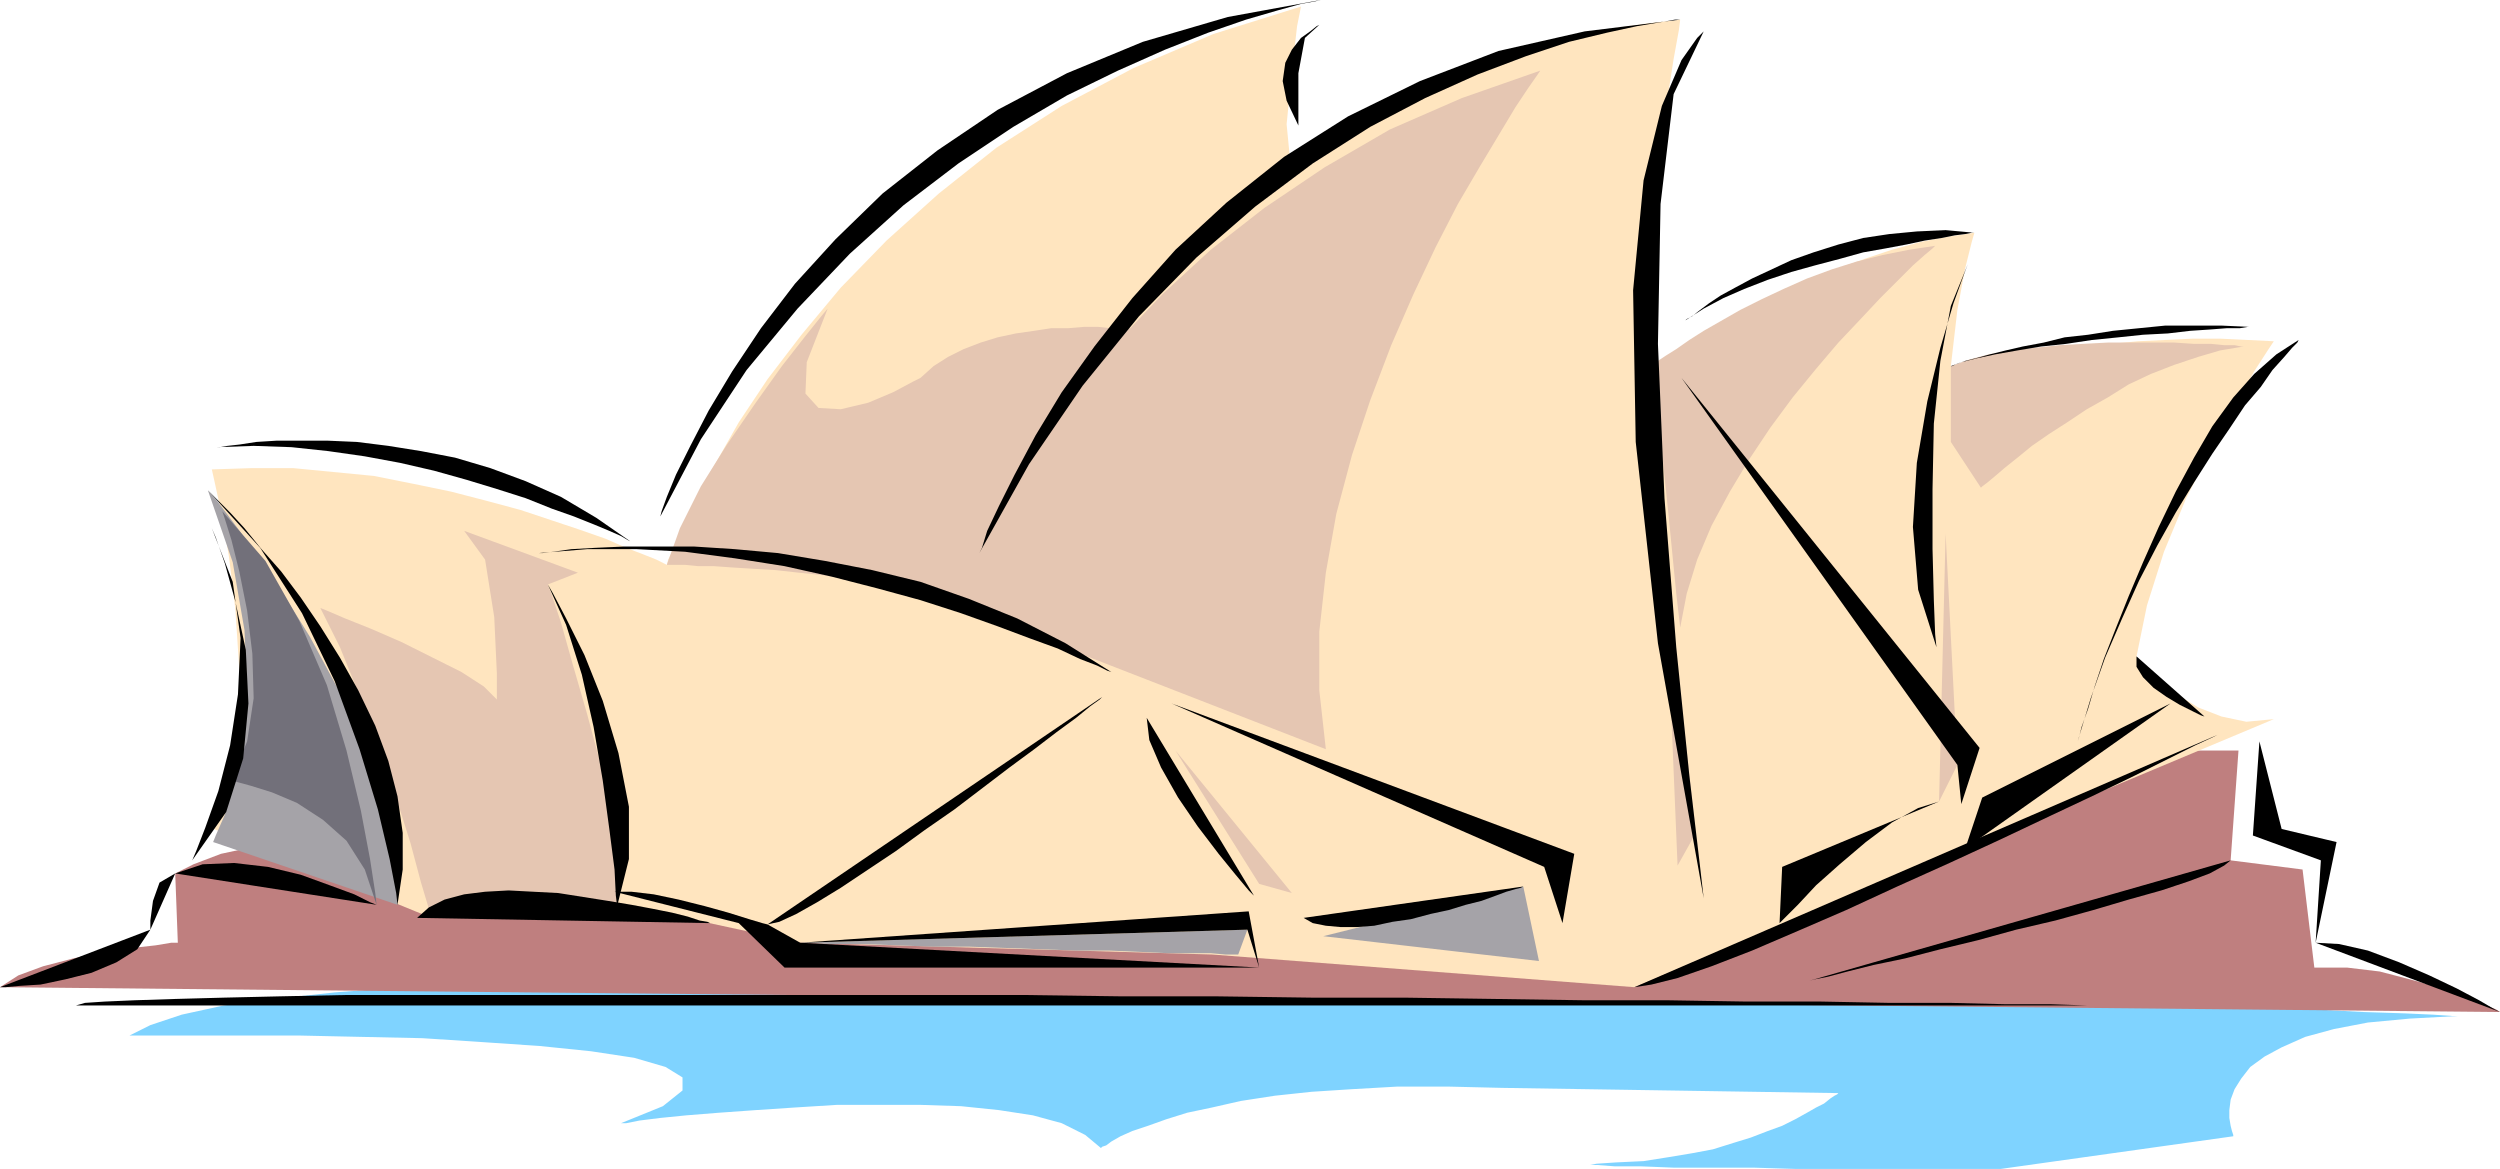
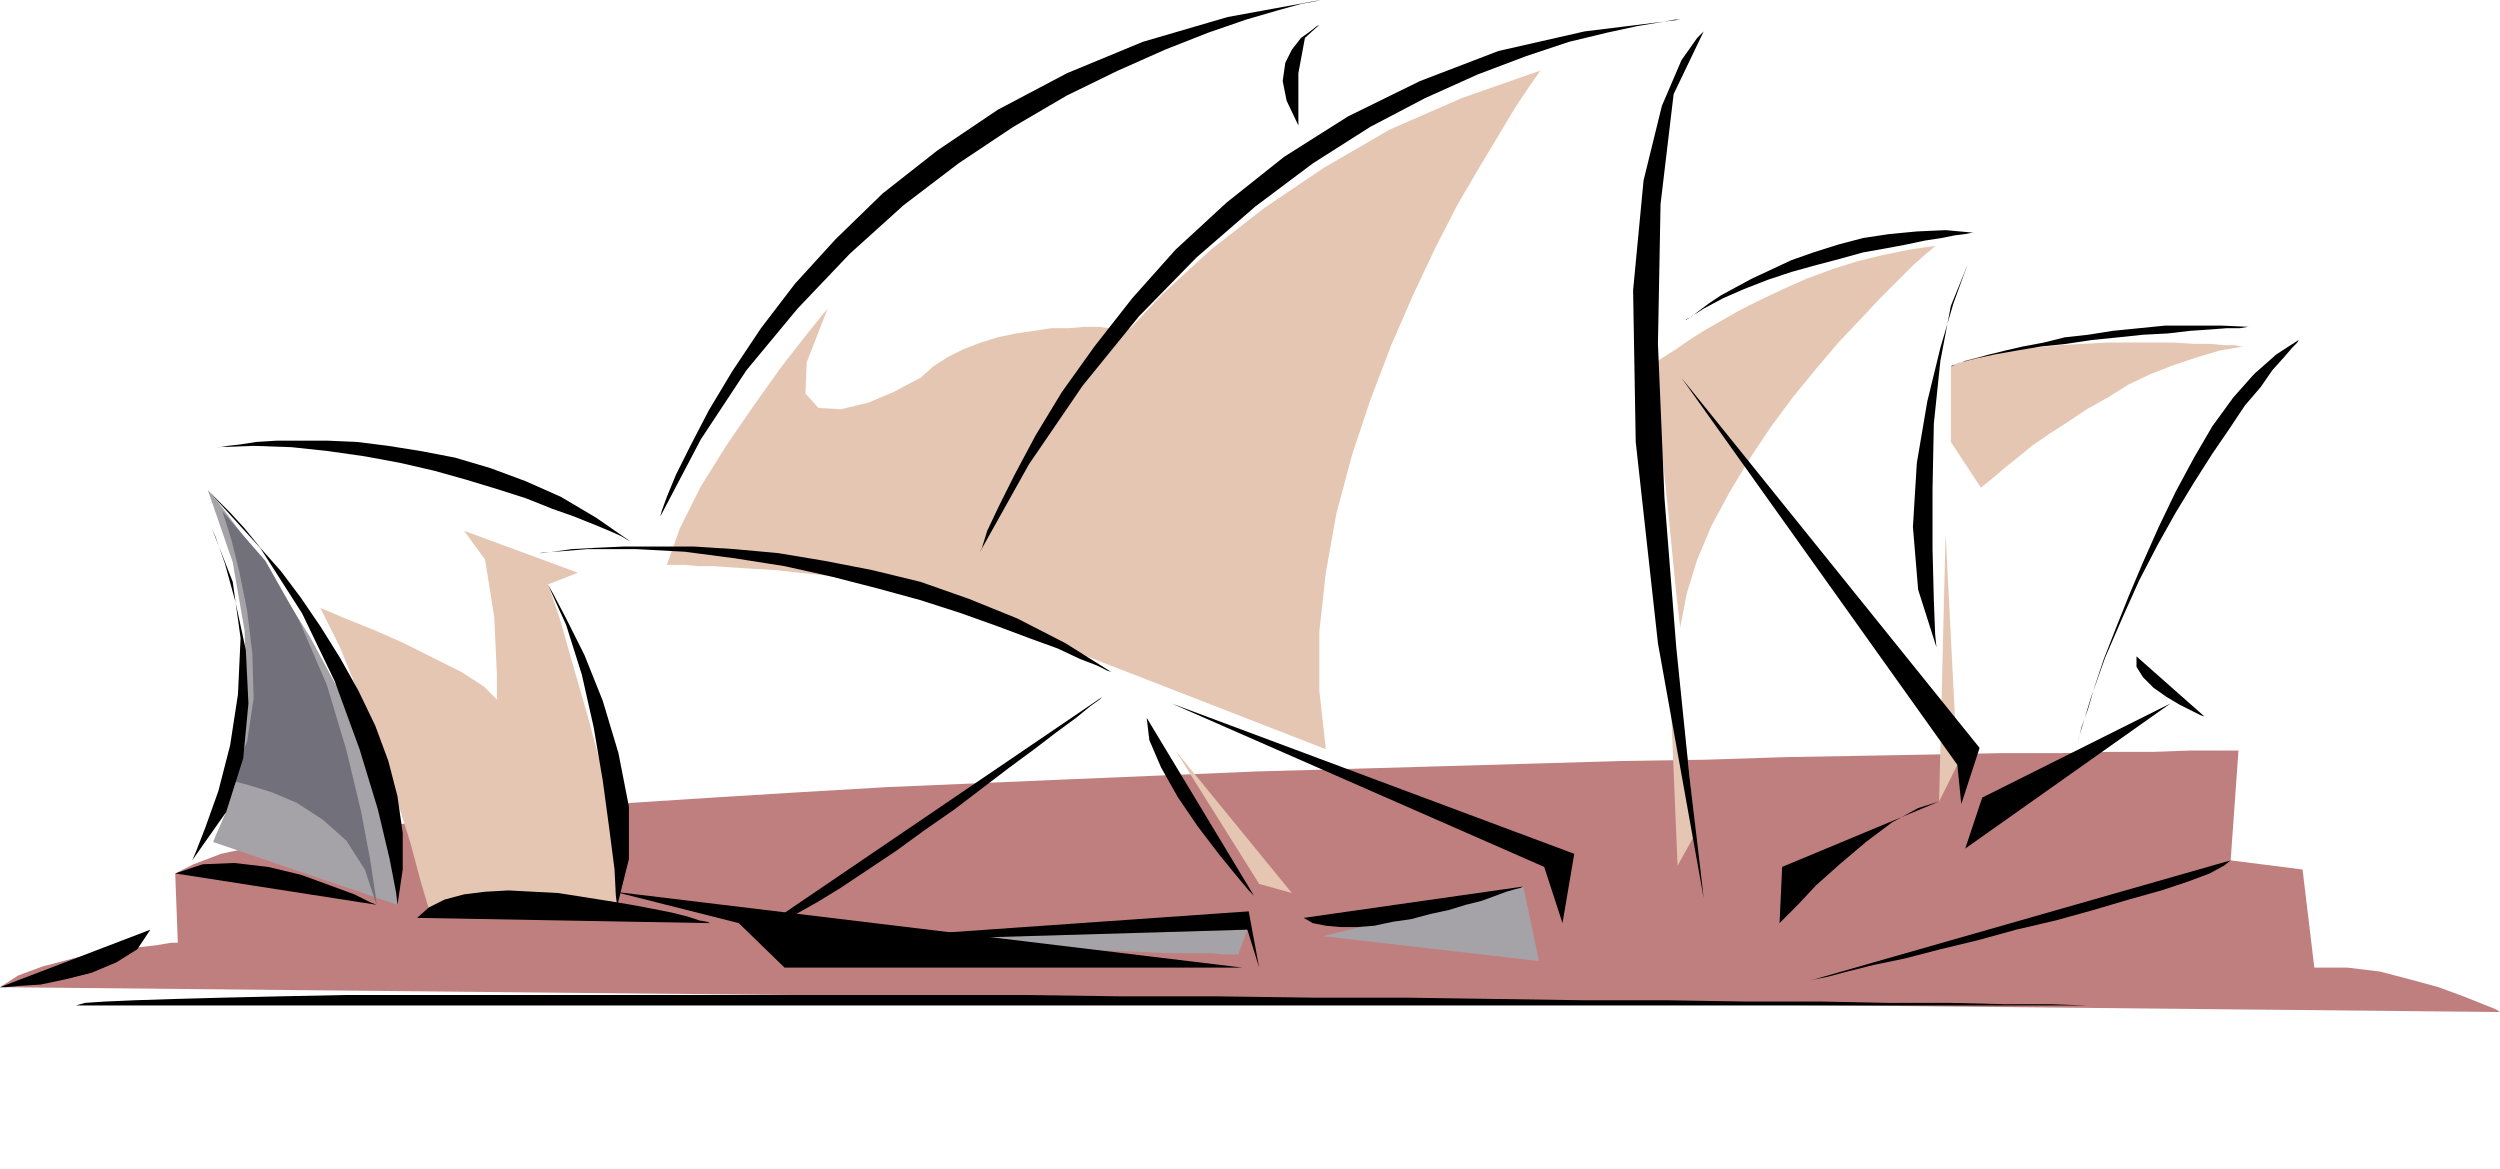
<svg xmlns="http://www.w3.org/2000/svg" fill-rule="evenodd" height="85.824" preserveAspectRatio="none" stroke-linecap="round" viewBox="0 0 1912 894" width="1.912in">
  <style>.pen1{stroke:none}.brush5{fill:#e5c6b2}.brush8{fill:#000}</style>
-   <path class="pen1" style="fill:#7fd3ff" d="M99 792h131l46 1 47 1 46 3 44 3 39 4 33 5 24 7 13 8v10l-15 12-32 13h4l10-2 16-2 20-2 25-2 28-2 30-2 32-2h64l31 1 29 3 26 4 22 6 18 9 12 10 1-1 3-1 4-3 7-4 9-4 12-4 14-5 16-5 19-4 22-5 26-4 28-3 31-2 35-2h38l42 1 257 4-1 1-2 1-3 2-5 4-6 3-7 4-9 5-10 5-11 4-13 5-13 4-16 5-16 3-18 3-19 3-21 1-15 1-5 1h6l13 1h20l25 1h61l33 1h156l178-25v-1l-1-3-1-4-1-6v-6l1-8 3-8 5-8 7-9 11-8 13-7 18-8 22-6 26-5 32-3 37-2h-5l-14-1-22-1-31-1-38-2-44-2-51-2-57-2-61-2-66-3-70-2-73-3-76-2-78-2-79-2-81-2-81-1-80-1-80-1H639l-74 1-71 1-67 2-62 3-57 3-52 4-46 5-39 5-32 7-24 8-16 8z" />
  <path class="pen1" style="fill:#bf7f7f" d="m134 668 2 53h-5l-12 2-18 2-22 3-23 5-23 6-19 7-14 9 1912 19-3-2-10-4-15-6-19-7-22-6-23-6-25-3h-25l-9-75-55-7 6-84h-37l-27 1h-33l-40 1h-45l-50 1-55 1-58 1-62 2-65 1-68 2-69 2-70 2-72 2-71 3-72 3-70 3-70 3-68 4-65 4-62 4-59 5-56 5-50 5-46 5-41 6-34 7-28 6-21 8-14 7z" />
-   <path class="pen1" style="fill:#ffe5bf" d="m1739 550-21 2-19-4-18-7-16-10-13-10-10-10-6-6-2-3 8-39 13-41 17-41 19-37 18-33 15-27 11-17 4-6-20-1-21-1h-21l-21 1-21 1-21 2-19 2-19 2-18 2-16 3-14 2-12 2-10 1-8 2-4 1h-2l5-43 6-32 5-20 2-7-20 3-21 4-22 6-21 7-21 8-20 8-20 9-19 9-17 9-16 9-14 8-12 7-10 6-8 5-4 3-2 1-2-36v-41l4-44 5-43 5-39 5-32 4-22 1-8-26 3-27 4-26 7-27 7-25 9-25 9-23 10-22 10-21 10-19 9-16 9-14 8-11 7-9 5-5 3-2 1-3-31 4-40 4-35 3-15-67 21-61 26-55 29-50 32-44 35-40 36-35 36-30 36-26 34-22 33-17 30-15 26-10 22-7 17-5 10-1 4-2-1-6-3-10-4-13-5-16-7-20-7-21-7-24-8-26-7-27-7-29-6-30-6-31-3-31-3h-31l-31 1 2 9 5 23 6 34 5 41 3 46-1 45-7 42-14 34 169 69 171-5 111 24 315 9 323 25 489-205z" />
  <path class="pen1 brush5" d="m633 236-5 6-12 15-18 23-20 28-22 32-20 32-16 32-10 28h14l10 1h12l14 1 16 1 17 1 18 2 19 2 19 3 20 3 19 4 19 4 19 5 17 6 2-7 8-18 11-26 15-33 18-35 22-35 23-32 26-27h-1l-4-1h-14l-9-1h-11l-12 1h-13l-13 2-14 2-14 3-13 4-13 5-12 6-11 7-10 9-6 3-15 8-19 8-21 5-17-1-10-11 1-24 16-41zM245 465l5 2 14 6 20 8 23 10 24 12 22 11 17 11 10 10v-20l-2-43-7-44-16-22 87 32-23 9 3 8 7 21 9 32 11 38 11 41 8 40 5 37-1 29-5-1-15-1-20-1-24-1h-25l-23 2-18 4-12 7-2-7-6-20-8-30-11-35-14-39-14-39-15-37-15-30z" />
  <path class="pen1 brush5" d="m1178 54-2 3-7 10-10 15-12 20-15 25-17 29-17 33-17 36-17 39-16 42-14 42-12 45-8 45-5 45v45l5 45-288-112 1-4 5-10 7-15 11-21 14-25 17-28 22-31 25-33 28-34 33-35 37-34 41-32 46-31 50-29 55-24 60-21zm302 134-2 2-6 5-9 8-11 11-14 14-15 16-17 18-17 20-18 22-17 23-16 24-15 25-14 26-11 26-8 26-5 26-3-26-6-61-7-67-6-46 1-1 4-3 6-4 8-5 10-7 11-7 14-8 14-8 16-8 17-8 18-8 19-7 19-6 20-5 20-4 20-3zm-197 474 14-25-24-215 10 240zm-320 14-64-102 89 109-25-7zm520-63 14-28-9-177-5 205zm32-240 1-1 4-3 6-5 7-6 10-8 11-9 13-9 14-9 15-10 16-9 16-10 17-8 18-7 18-6 17-5 18-3h-2l-5-1h-8l-10-1h-13l-15-1h-51l-19 1-18 1-19 2-18 2-17 3-15 4-14 5v58l23 35z" />
  <path class="pen1" d="m159 375 7 8 18 24 25 35 28 45 27 50 23 53 15 52 2 50-141-48 2-5 7-16 7-24 6-32 4-40-2-45-9-52-19-55zm453 346 342-10-7 19h-10l-11-1h-33l-21-1-24-1h-25l-27-1-27-1-28-1h-28l-27-1-26-1h-25l-23-1zm400-5 165 19-12-57-153 38z" style="fill:#a5a3a8" />
  <path class="pen1" style="fill:#72707a" d="m177 597 4 1 11 3 16 5 19 8 20 13 18 16 14 22 9 27-1-9-4-26-7-37-11-46-15-50-21-49-26-46-33-38 2 6 5 16 6 24 6 30 4 33 1 34-5 33-12 30z" />
  <path class="pen1 brush8" d="m587 707 256-174-2 2-7 5-11 9-15 11-17 13-19 14-21 16-21 16-23 16-22 16-21 14-21 14-18 11-16 9-13 6-9 2zm290-158 82 136-4-4-10-12-13-16-16-21-15-22-13-23-9-21-2-17zM412 423h3l8-1 14-2 18-1 22-1h54l31 2 33 3 36 6 36 7 37 9 37 13 37 15 37 19 35 22-3-1-8-4-13-5-17-8-22-8-24-9-28-10-31-10-33-9-35-9-36-8-38-6-38-5-37-2h-38l-37 3zm7 24 4 7 10 19 14 28 14 35 12 40 8 41v40l-9 36-1-8-1-20-4-31-5-37-7-41-9-40-12-38-14-31zm-260-72 2 2 6 6 9 9 11 12 13 16 15 17 15 20 15 22 15 24 14 25 13 27 10 27 7 27 4 28v28l-4 27-1-9-5-26-9-38-14-46-19-52-25-52-32-50-40-44zm3 29 3 7 7 20 8 29 8 37 2 41-4 42-13 41-26 37 3-7 7-18 10-28 9-35 6-39 2-43-6-43-16-41zm343-9 1-4 4-11 7-17 11-22 14-27 18-30 22-33 26-34 31-34 36-35 42-33 46-31 53-28 58-24 65-19 71-13-4 1-11 2-18 5-24 7-29 10-33 13-36 16-39 19-41 24-42 28-42 32-41 37-40 42-39 47-35 53-31 59zm244 28 2-4 4-13 9-19 12-24 16-30 20-33 25-35 29-37 33-37 39-36 44-35 49-31 55-27 60-23 66-15 73-9h-4l-11 2-18 3-23 5-29 7-33 11-37 14-40 18-42 22-44 28-44 33-45 39-44 45-43 53-41 60-38 68zm554-399-5 5-12 17-15 35-14 57-8 84 2 116 17 154 35 195-3-26-8-68-10-98-9-114-5-118 2-107 10-84 23-48zM896 538l285 125 14 43 9-53-308-115z" />
  <path class="pen1 brush8" d="m1289 245 1-1 4-2 5-4 8-6 9-6 11-6 13-7 15-7 15-7 17-6 19-6 19-5 20-3 21-2 22-1 22 2h-2l-5 1-8 1-10 2-13 2-14 3-16 3-17 3-18 5-19 5-18 5-18 6-18 7-16 7-15 8-14 9zm-3 44 211 296 3 30 14-43-228-283zm219-87-3 8-8 22-10 34-10 41-8 47-3 49 4 48 14 44-1-10-1-26-1-39v-46l1-50 5-48 8-42 13-32zm84 365 1-3 2-8 5-14 5-17 7-21 9-23 10-25 11-26 12-27 13-27 14-26 14-24 16-22 16-18 17-15 17-11-1 2-4 4-6 7-9 10-9 13-12 14-12 18-13 19-14 22-14 23-14 25-14 27-13 29-13 30-11 31-10 33z" />
  <path class="pen1 brush8" d="M1492 280h1l4-2 6-2 8-2 11-3 12-3 13-3 16-3 16-4 18-2 19-3 20-2 20-2h43l22 1h-2l-6 1h-10l-13 1-15 1-17 2-19 1-19 2-20 2-20 3-19 2-18 3-17 3-14 3-12 3-8 3zm142 222 52 46-3-1-6-3-10-5-10-6-10-7-8-8-5-8v-8zM166 342h2l6-1 9-1 13-2 16-1h38l23 1 24 3 25 4 26 5 27 8 27 10 27 12 27 16 26 18-2-1-5-3-9-4-12-5-15-6-17-6-20-8-22-7-23-7-25-7-26-6-27-5-28-4-28-3-29-1-28 1zm843-323-2 1-5 4-7 5-7 9-5 10-2 14 3 15 9 19V56l5-27 11-10zM612 721l343-24 8 43-9-29-342 10zm385-19 168-24-2 1-4 1-7 2-8 3-11 4-12 3-13 4-14 3-15 4-14 2-14 3-13 1h-13l-11-1-10-2-7-4z" />
-   <path class="pen1 brush8" d="m470 682 95 24 35 34h363l-351-19-25-14-4-1-10-3-16-5-18-5-20-5-19-4-17-2h-13zm-336-14 154 24-5-2-12-6-19-7-22-8-25-6-26-3-24 1-21 7z" />
+   <path class="pen1 brush8" d="m470 682 95 24 35 34h363h-13zm-336-14 154 24-5-2-12-6-19-7-22-8-25-6-26-3-24 1-21 7z" />
  <path class="pen1 brush8" d="m319 702 224 4-2-1-6-1-9-3-12-3-15-3-16-3-18-3-19-3-19-3-19-1-19-1-18 1-16 2-15 4-12 6-9 8zm-204 9L0 755h4l11-1 16-1 19-4 20-5 19-8 16-10 10-15zm-57 58h1577-38l-29-1h-35l-41-1h-47l-52-1h-57l-61-1h-64l-68-1-69-1h-71l-73-1h-73l-73-1H263l-49 1-43 1-37 1-31 1-23 1-15 1-7 2zm1425-156-120 50-2 43 4-4 10-10 14-15 18-16 20-17 20-15 20-11 16-5zm33-3-13 39 157-111-144 72zm190 48-322 92 4-1 10-2 15-4 20-5 24-5 27-7 29-7 29-8 30-7 29-8 27-8 25-7 21-7 16-6 11-6 5-4z" />
-   <path class="pen1 brush8" d="m1250 755 446-193-4 2-13 6-20 10-26 13-31 15-34 16-38 18-39 18-40 18-39 18-37 16-35 15-31 12-26 9-20 5-13 2zm478-188-5 72 52 19-4 63 16-77-42-10-17-67zm43 154 141 53-4-2-12-7-17-9-21-10-23-10-24-9-22-5-18-1zM134 668l-19 43v-7l2-15 5-14 12-7z" />
</svg>